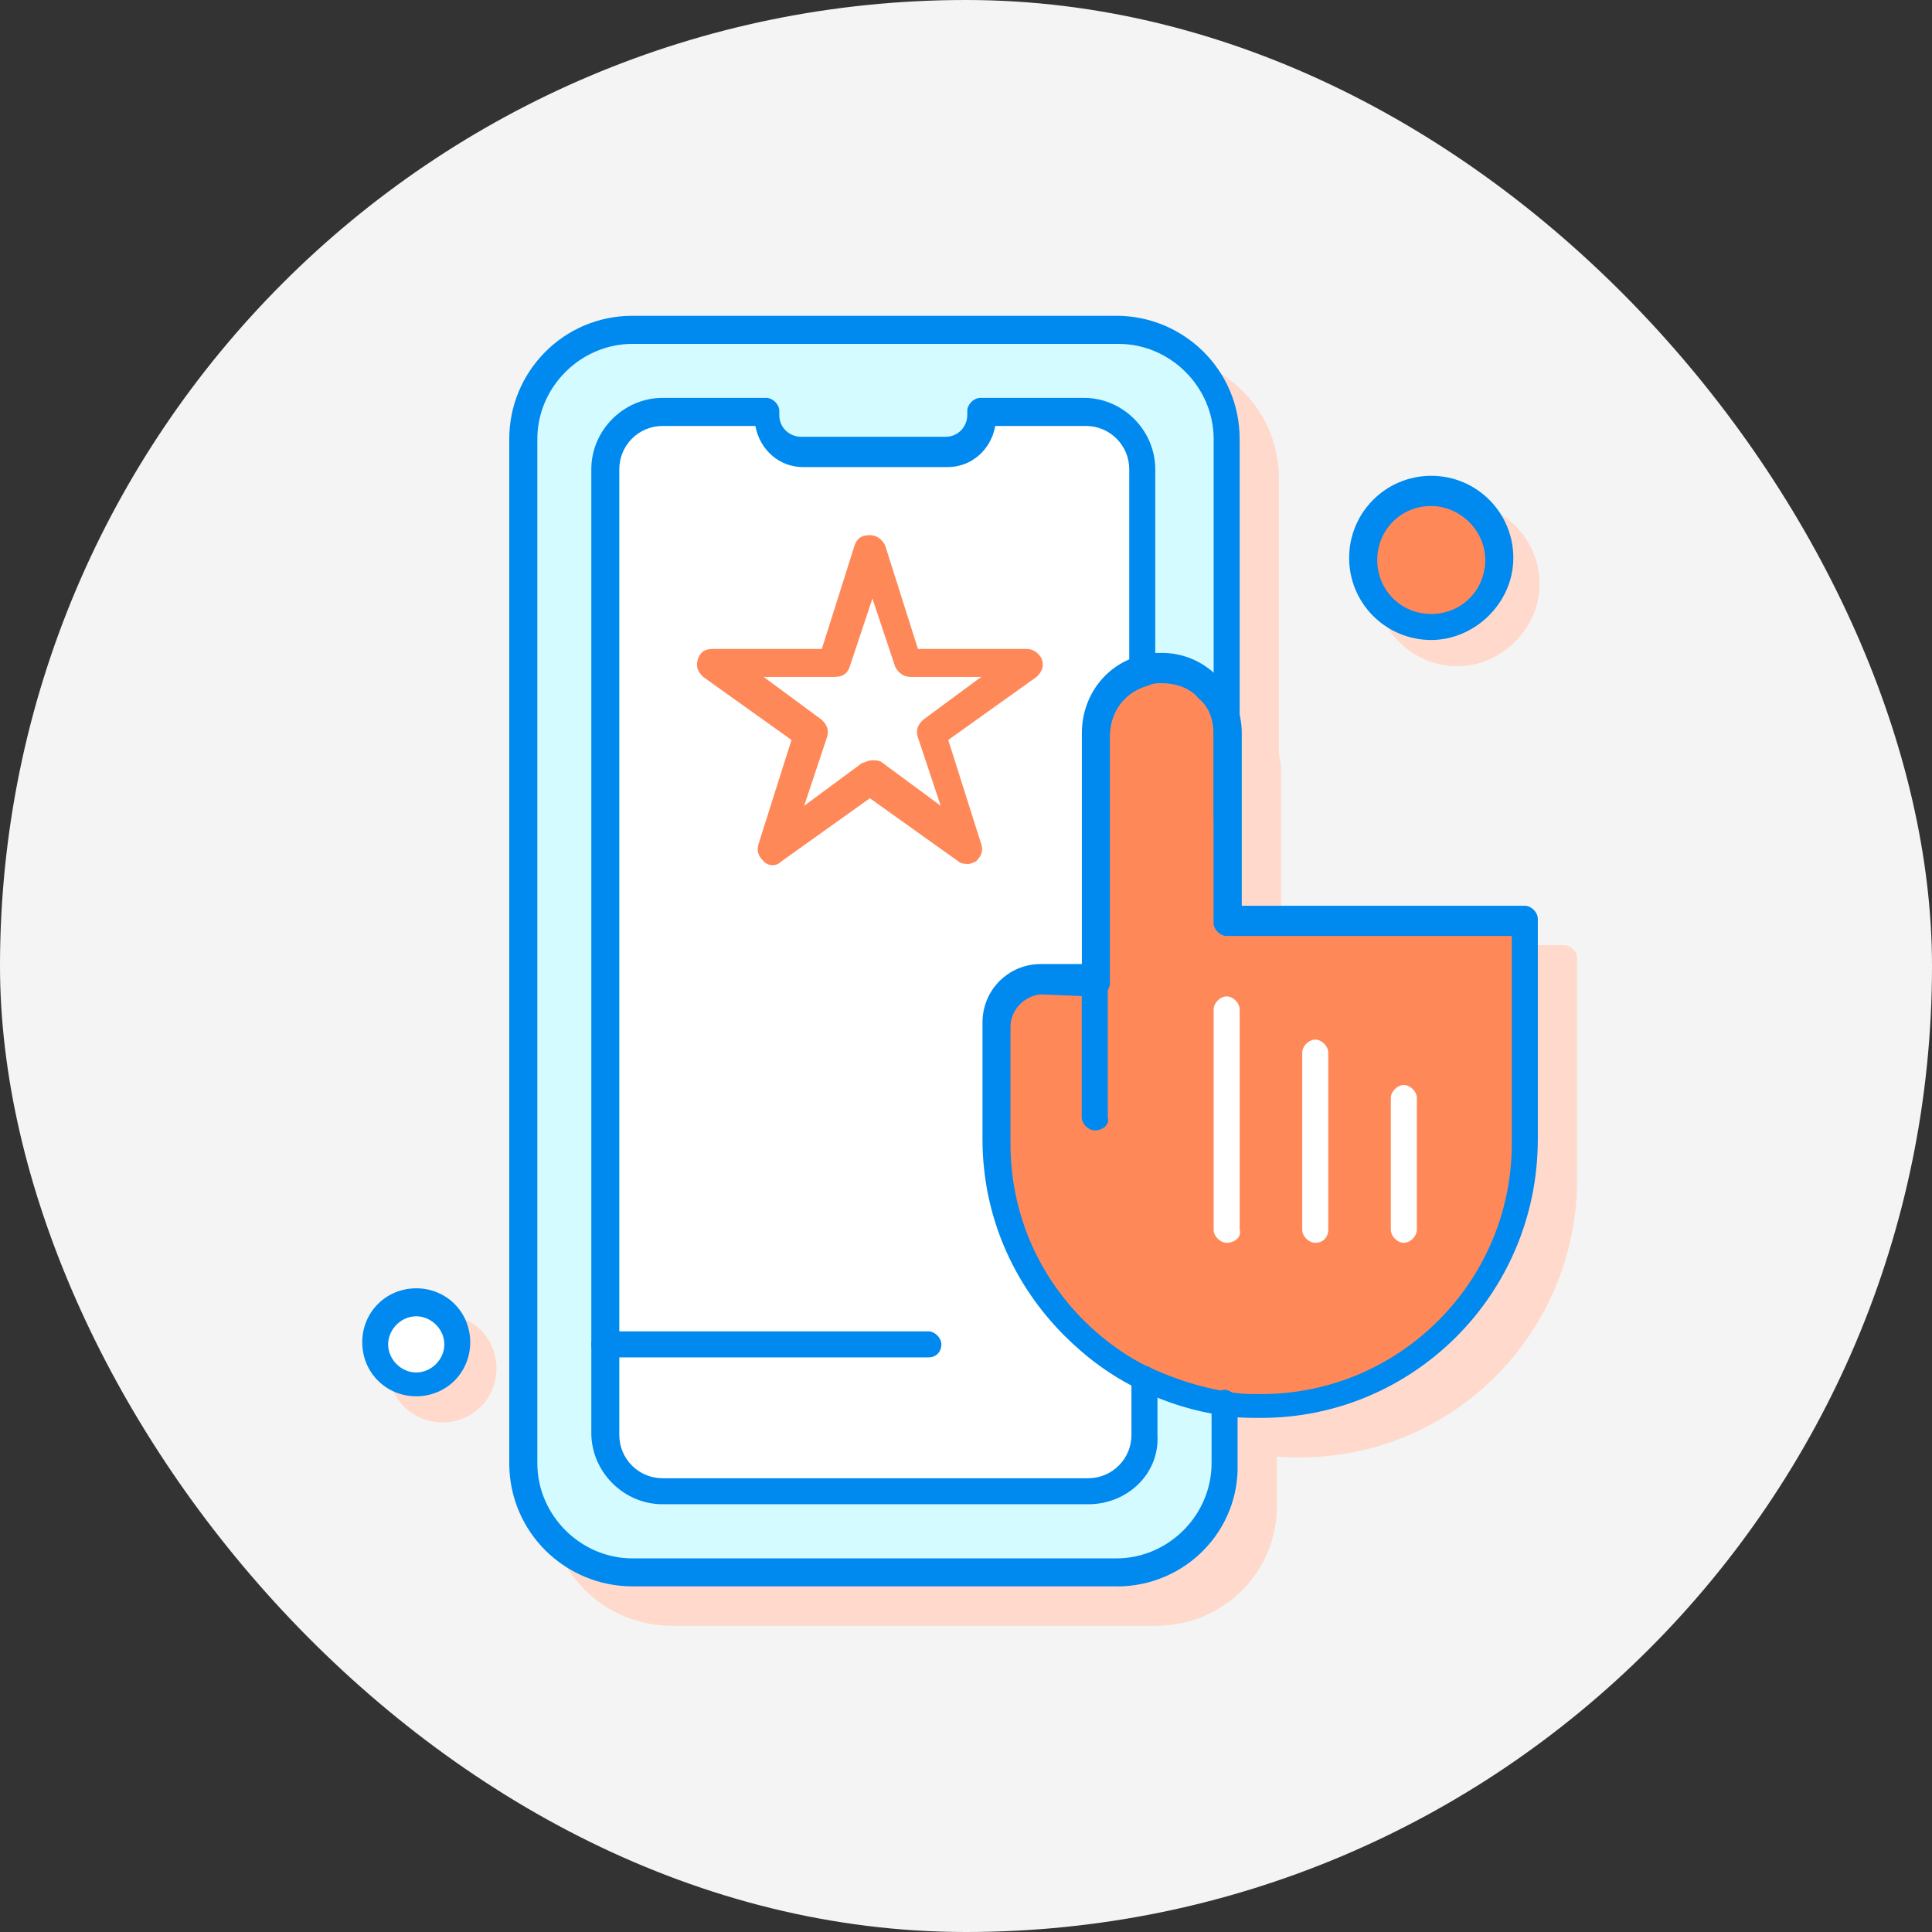
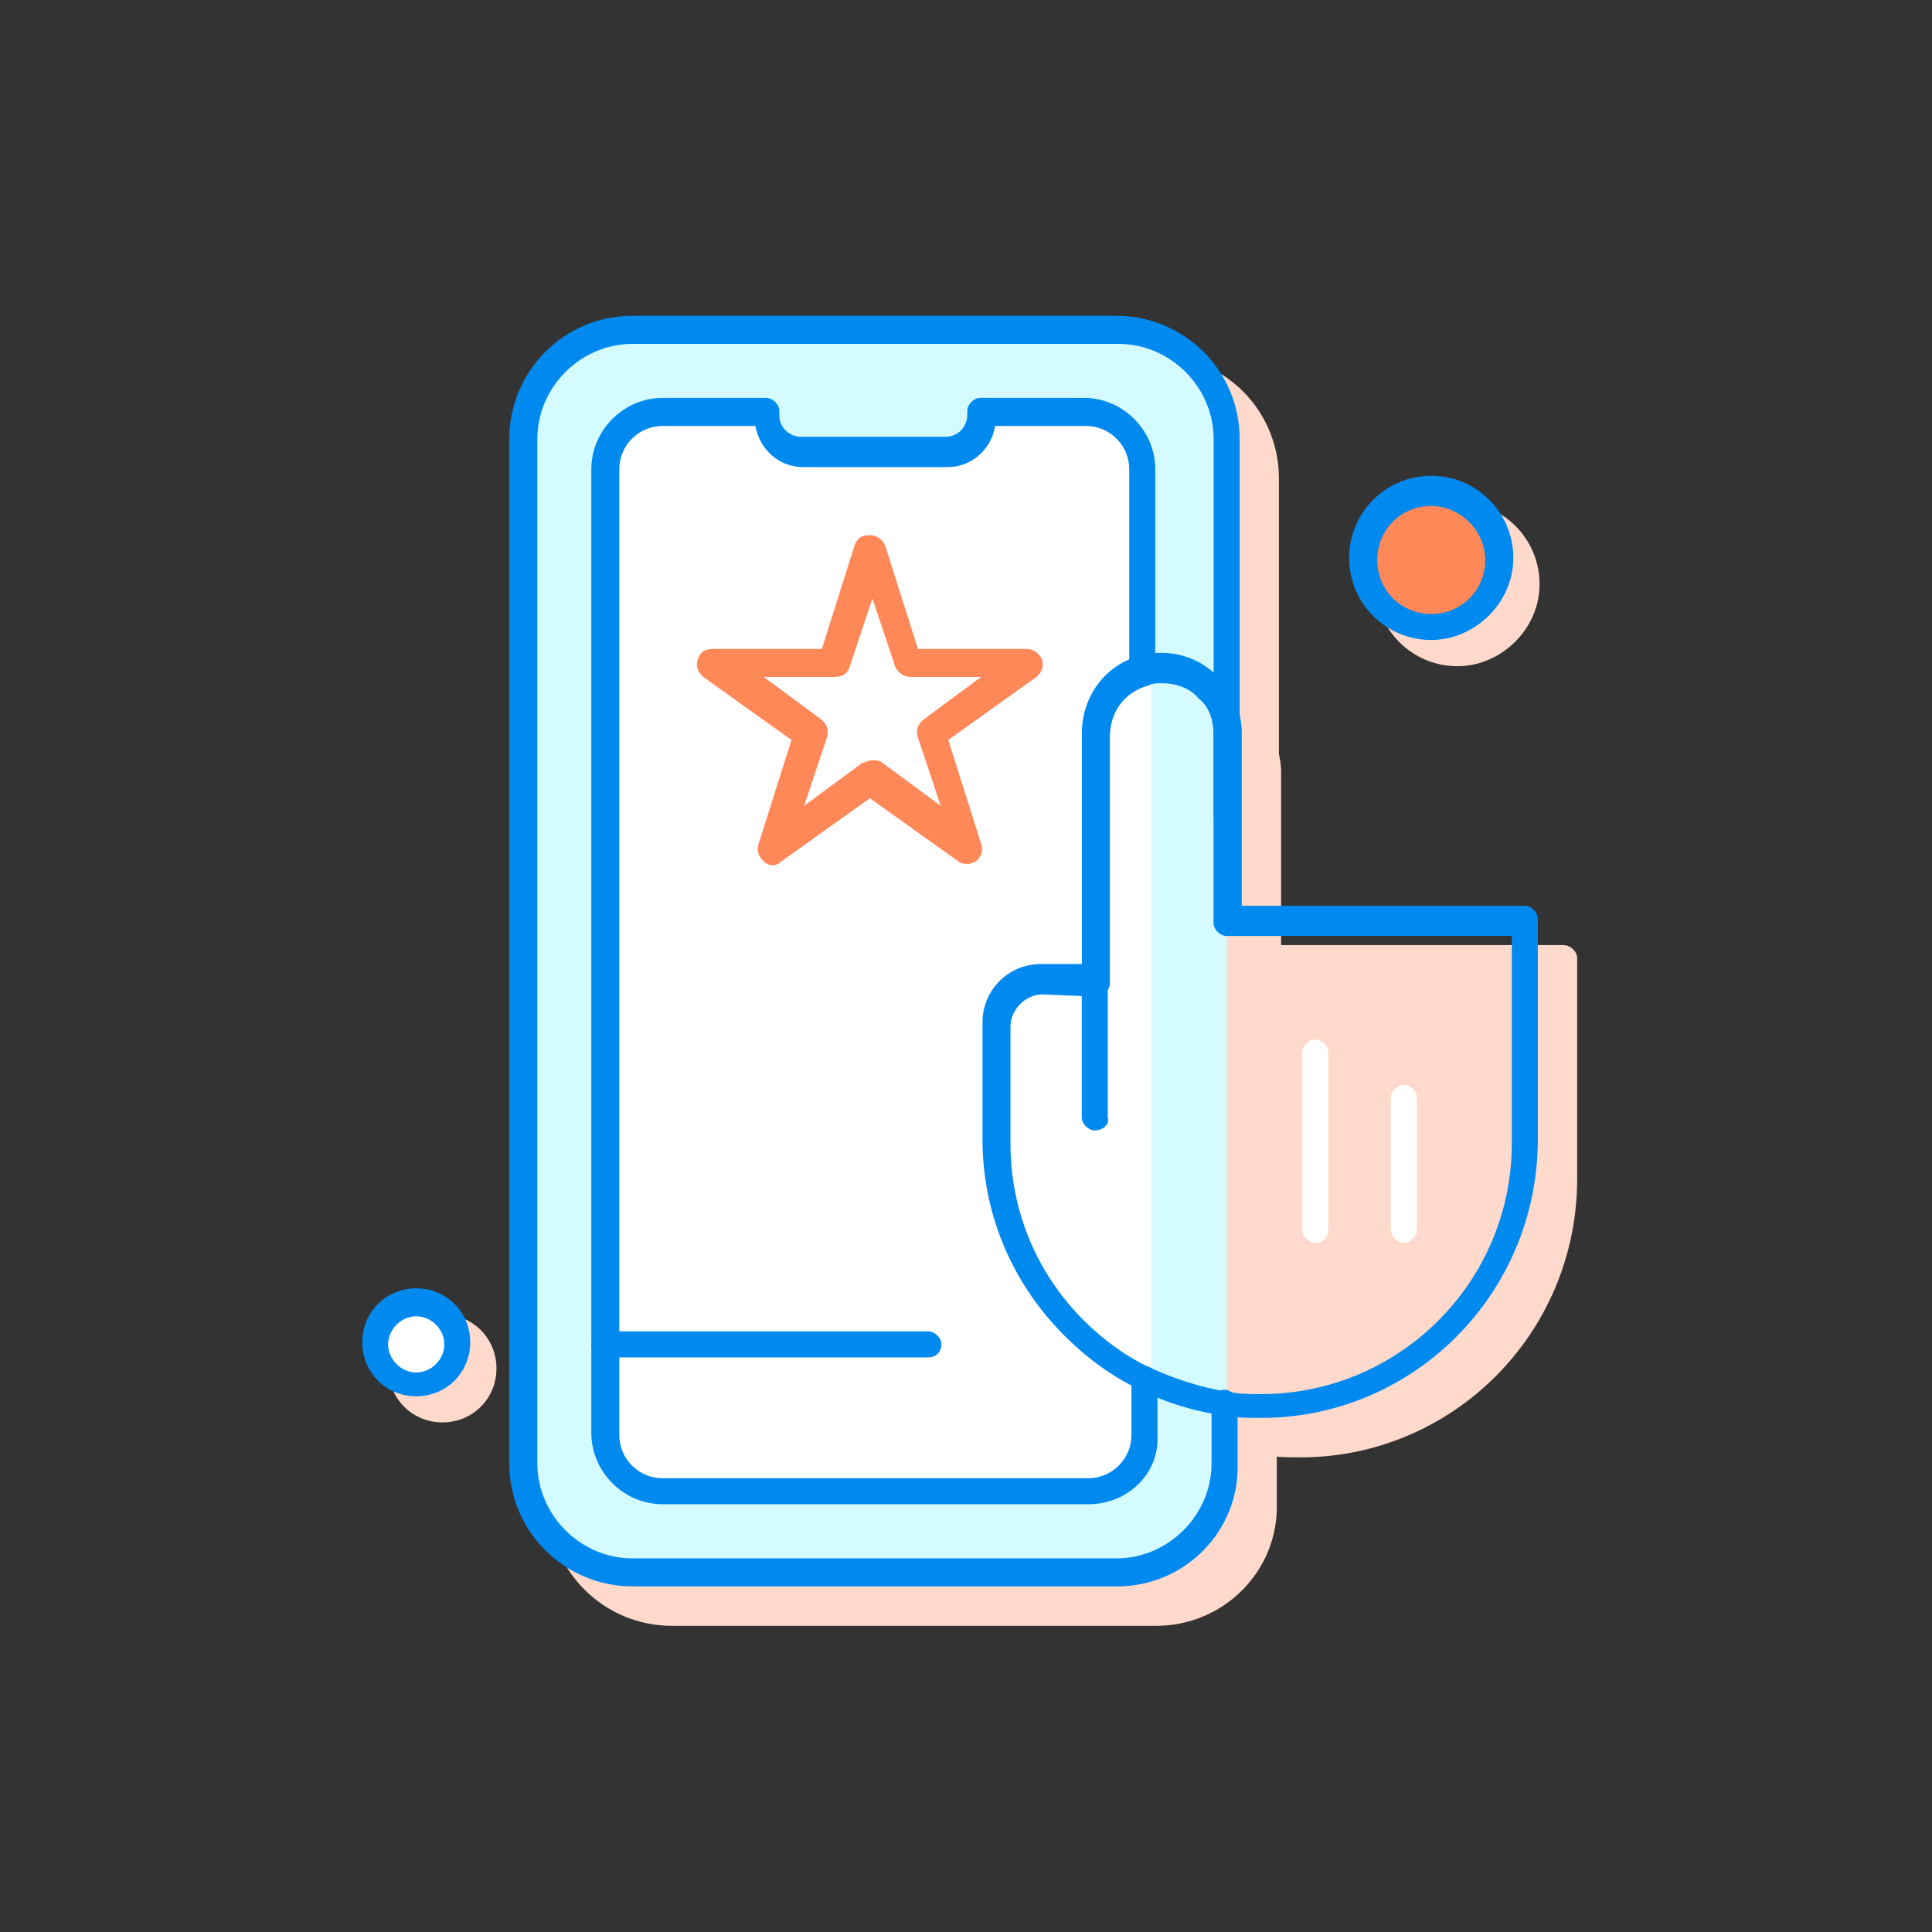
<svg xmlns="http://www.w3.org/2000/svg" width="104" height="104" viewBox="0 0 104 104" fill="none">
  <rect x="0" y="0" width="104" height="104" fill="#333333" stroke="none" />
-   <rect width="104" height="104" rx="52" fill="#F4F4F4" />
  <path d="M84.2 50.875H68.963V41.569C68.963 41.232 68.919 40.913 68.844 40.6V25.75C68.844 22.025 65.819 19.119 62.212 19.119H36.163C32.438 19.119 29.531 22.144 29.531 25.75V80.888C29.531 84.613 32.556 87.519 36.163 87.519H62.219C65.938 87.519 68.85 84.494 68.731 80.888V78.413C69.15 78.444 69.556 78.45 70.013 78.45C78.156 78.45 84.9 71.819 84.9 63.444V51.582C84.9 51.232 84.55 50.882 84.2 50.882V50.875Z" fill="#FFDACC" />
  <path d="M78.456 35.863C80.781 35.863 82.875 33.888 82.875 31.444C82.875 29 80.9 27.025 78.456 27.025C76.013 27.025 74.038 29 74.038 31.444C74.038 33.888 76.013 35.863 78.456 35.863Z" fill="#FFDACC" />
  <path d="M23.819 70.756C22.194 70.756 20.913 72.037 20.913 73.662C20.913 75.287 22.194 76.568 23.819 76.568C25.444 76.568 26.725 75.287 26.725 73.662C26.725 72.037 25.444 70.756 23.819 70.756Z" fill="#FFDACC" />
  <path d="M60.212 17.812H34.156C30.9 17.812 28.337 20.488 28.337 23.631V78.769C28.337 82.025 31.012 84.588 34.156 84.588H60.212C63.469 84.588 66.031 81.912 66.031 78.769V23.631C66.031 20.375 63.475 17.812 60.212 17.812Z" fill="#D4FBFF" />
  <path d="M58.587 22.119H53.006V22.351C53.006 23.401 52.194 24.213 51.144 24.213H43.35C42.306 24.213 41.487 23.401 41.487 22.351V22.119H35.906C34.162 22.119 32.769 23.513 32.769 25.263V77.257C32.769 79.001 34.162 80.401 35.906 80.401H58.825C60.569 80.401 61.962 79.007 61.962 77.257V25.257C61.612 23.513 60.219 22.113 58.587 22.113V22.119Z" fill="white" />
  <path d="M77.044 26.537C79.019 26.537 80.65 28.168 80.65 30.143C80.65 32.118 79.019 33.75 77.044 33.75C75.069 33.75 73.438 32.118 73.438 30.143C73.438 28.168 74.95 26.537 77.044 26.537Z" fill="#FF8859" />
-   <path d="M58.931 52.712V39.45C58.931 37.819 60.094 36.425 61.606 35.962C63.819 35.381 66.025 37.125 66.025 39.45V49.569H82.075V61.431C82.075 69.225 75.675 75.625 67.881 75.625C60.087 75.625 53.688 69.225 53.688 61.431V55.15C53.688 53.756 54.737 52.706 56.131 52.706H58.925L58.931 52.712Z" fill="#FF8859" />
  <path d="M22.406 70.156C23.569 70.156 24.619 71.088 24.619 72.369C24.619 73.65 23.688 74.581 22.406 74.581C21.125 74.581 20.194 73.65 20.194 72.369C20.194 71.088 21.238 70.156 22.406 70.156Z" fill="white" />
  <path d="M58.587 80.974H35.669C33.575 80.974 31.831 79.231 31.831 77.137V25.256C31.831 23.162 33.575 21.418 35.669 21.418H41.25C41.6 21.418 41.95 21.768 41.95 22.118V22.349C41.95 23.049 42.531 23.512 43.112 23.512H50.906C51.606 23.512 52.069 22.93 52.069 22.349V22.118C52.069 21.768 52.419 21.418 52.769 21.418H58.35C60.444 21.418 62.187 23.162 62.187 25.256V36.074C62.187 36.424 61.837 36.774 61.487 36.774C61.137 36.774 60.787 36.424 60.787 36.074V25.256C60.787 23.974 59.744 22.93 58.462 22.93H53.575C53.344 24.212 52.294 25.143 51.019 25.143H43.225C41.944 25.143 40.9 24.212 40.662 22.93H35.662C34.381 22.93 33.337 23.974 33.337 25.256V77.249C33.337 78.531 34.381 79.574 35.662 79.574H58.581C59.862 79.574 60.906 78.531 60.906 77.249V74.224C60.906 73.874 61.256 73.524 61.606 73.524C61.956 73.524 62.306 73.874 62.306 74.224V77.249C62.425 79.343 60.675 80.974 58.587 80.974Z" fill="#0089EF" />
  <path d="M60.1 85.394H34.044C30.438 85.394 27.413 82.487 27.413 78.763V23.631C27.413 20.025 30.319 17 34.044 17H60.1C63.706 17 66.731 19.906 66.731 23.631V43.987C66.731 44.337 66.381 44.688 66.031 44.688C65.681 44.688 65.331 44.337 65.331 43.987V23.631C65.331 20.837 63.006 18.512 60.213 18.512H34.044C31.25 18.512 28.925 20.837 28.925 23.631V78.769C28.925 81.562 31.25 83.888 34.044 83.888H60.1C62.894 83.888 65.219 81.562 65.219 78.769V75.513C65.219 75.162 65.569 74.812 65.919 74.812C66.269 74.812 66.619 75.162 66.619 75.513V78.769C66.738 82.375 63.825 85.4 60.106 85.4L60.1 85.394Z" fill="#0089EF" />
  <path d="M58.931 60.85C58.581 60.85 58.231 60.5 58.231 60.15V52.819C58.231 52.469 58.581 52.119 58.931 52.119C59.281 52.119 59.631 52.469 59.631 52.819V60.15C59.75 60.5 59.4 60.85 58.931 60.85Z" fill="#0089EF" />
-   <path d="M66.031 66.899C65.681 66.899 65.331 66.549 65.331 66.199V54.337C65.331 53.987 65.681 53.637 66.031 53.637C66.381 53.637 66.731 53.987 66.731 54.337V66.199C66.85 66.549 66.5 66.899 66.031 66.899Z" fill="white" />
  <path d="M70.8 66.9C70.45 66.9 70.1 66.55 70.1 66.2V56.663C70.1 56.313 70.45 55.963 70.8 55.963C71.15 55.963 71.5 56.313 71.5 56.663V66.2C71.5 66.55 71.269 66.9 70.8 66.9Z" fill="white" />
  <path d="M75.569 66.9C75.219 66.9 74.869 66.55 74.869 66.2V59.106C74.869 58.756 75.219 58.406 75.569 58.406C75.919 58.406 76.269 58.756 76.269 59.106V66.2C76.269 66.55 75.919 66.9 75.569 66.9Z" fill="white" />
  <path d="M67.888 76.326C67.188 76.326 66.606 76.326 65.913 76.207C64.281 75.976 62.769 75.507 61.375 74.813C59.863 74.113 58.469 73.07 57.306 71.907C54.513 69.113 52.888 65.394 52.888 61.319V55.038C52.888 53.294 54.281 51.895 56.025 51.895H58.238V39.451C58.238 37.476 59.519 35.726 61.494 35.263C61.844 35.145 62.194 35.145 62.538 35.145C63.7 35.145 64.75 35.607 65.563 36.426C66.375 37.238 66.844 38.288 66.844 39.451V48.757H82.081C82.431 48.757 82.781 49.107 82.781 49.457V61.319C82.781 69.695 76.038 76.326 67.894 76.326H67.888ZM56.138 53.526C55.206 53.526 54.394 54.338 54.394 55.27V61.551C54.394 65.157 55.788 68.532 58.35 71.088C59.394 72.132 60.675 73.063 61.956 73.644C63.238 74.226 64.631 74.695 66.144 74.926C66.725 75.044 67.306 75.044 67.888 75.044C75.331 75.044 81.381 68.995 81.381 61.551V50.382H66.025C65.675 50.382 65.325 50.032 65.325 49.682V39.563C65.325 38.751 65.094 38.051 64.513 37.588C64.05 37.007 63.231 36.776 62.538 36.776C62.306 36.776 62.075 36.776 61.838 36.895C60.556 37.245 59.744 38.288 59.744 39.688V52.951C59.744 53.301 59.394 53.651 59.044 53.651L56.138 53.532V53.526Z" fill="#0089EF" />
  <path d="M77.044 34.451C74.6 34.451 72.625 32.476 72.625 30.032C72.625 27.588 74.6 25.613 77.044 25.613C79.487 25.613 81.463 27.588 81.463 30.032C81.463 32.476 79.369 34.451 77.044 34.451ZM77.044 27.238C75.412 27.238 74.138 28.52 74.138 30.145C74.138 31.77 75.419 33.051 77.044 33.051C78.669 33.051 79.95 31.77 79.95 30.145C79.95 28.52 78.556 27.238 77.044 27.238Z" fill="#0089EF" />
  <path d="M22.406 75.162C20.781 75.162 19.5 73.881 19.5 72.256C19.5 70.631 20.781 69.35 22.406 69.35C24.031 69.35 25.312 70.631 25.312 72.256C25.312 73.881 24.031 75.162 22.406 75.162ZM22.406 70.856C21.594 70.856 20.894 71.556 20.894 72.368C20.894 73.181 21.594 73.881 22.406 73.881C23.219 73.881 23.919 73.181 23.919 72.368C23.919 71.556 23.219 70.856 22.406 70.856Z" fill="#0089EF" />
  <path d="M49.975 73.068H32.525C32.175 73.068 31.825 72.718 31.825 72.368C31.825 72.018 32.175 71.668 32.525 71.668H49.975C50.325 71.668 50.675 72.018 50.675 72.368C50.675 72.718 50.444 73.068 49.975 73.068Z" fill="#0089EF" />
  <path d="M55.394 35.756L50.088 39.431L52.132 45.556L46.956 41.881L41.65 45.556L43.694 39.431L38.519 35.756H44.919L46.956 29.5L48.863 35.756H55.394Z" fill="white" />
  <path d="M52.131 46.507C51.994 46.507 51.725 46.507 51.588 46.369L46.825 42.969L42.063 46.369C41.788 46.644 41.381 46.644 41.113 46.369C40.838 46.1 40.706 45.825 40.838 45.413L42.606 39.832L37.844 36.432C37.569 36.157 37.438 35.888 37.569 35.475C37.706 35.069 37.975 34.932 38.388 34.932H44.238L46.006 29.35C46.144 28.944 46.413 28.807 46.825 28.807C47.238 28.807 47.506 29.082 47.644 29.35L49.413 34.932H55.263C55.669 34.932 55.944 35.2 56.081 35.475C56.219 35.882 56.081 36.157 55.806 36.432L51.044 39.832L52.813 45.413C52.95 45.819 52.813 46.094 52.538 46.369C52.538 46.369 52.263 46.507 52.131 46.507ZM46.963 40.925C47.1 40.925 47.369 40.925 47.506 41.063L50.638 43.375L49.413 39.7C49.275 39.294 49.413 39.019 49.688 38.75L52.819 36.438H49.006C48.6 36.438 48.325 36.163 48.188 35.894L46.963 32.219L45.738 35.894C45.6 36.3 45.331 36.438 44.919 36.438H41.106L44.238 38.75C44.513 39.019 44.644 39.294 44.513 39.7L43.288 43.375L46.419 41.063C46.556 41.063 46.694 40.925 46.963 40.925Z" fill="#FF8859" />
</svg>